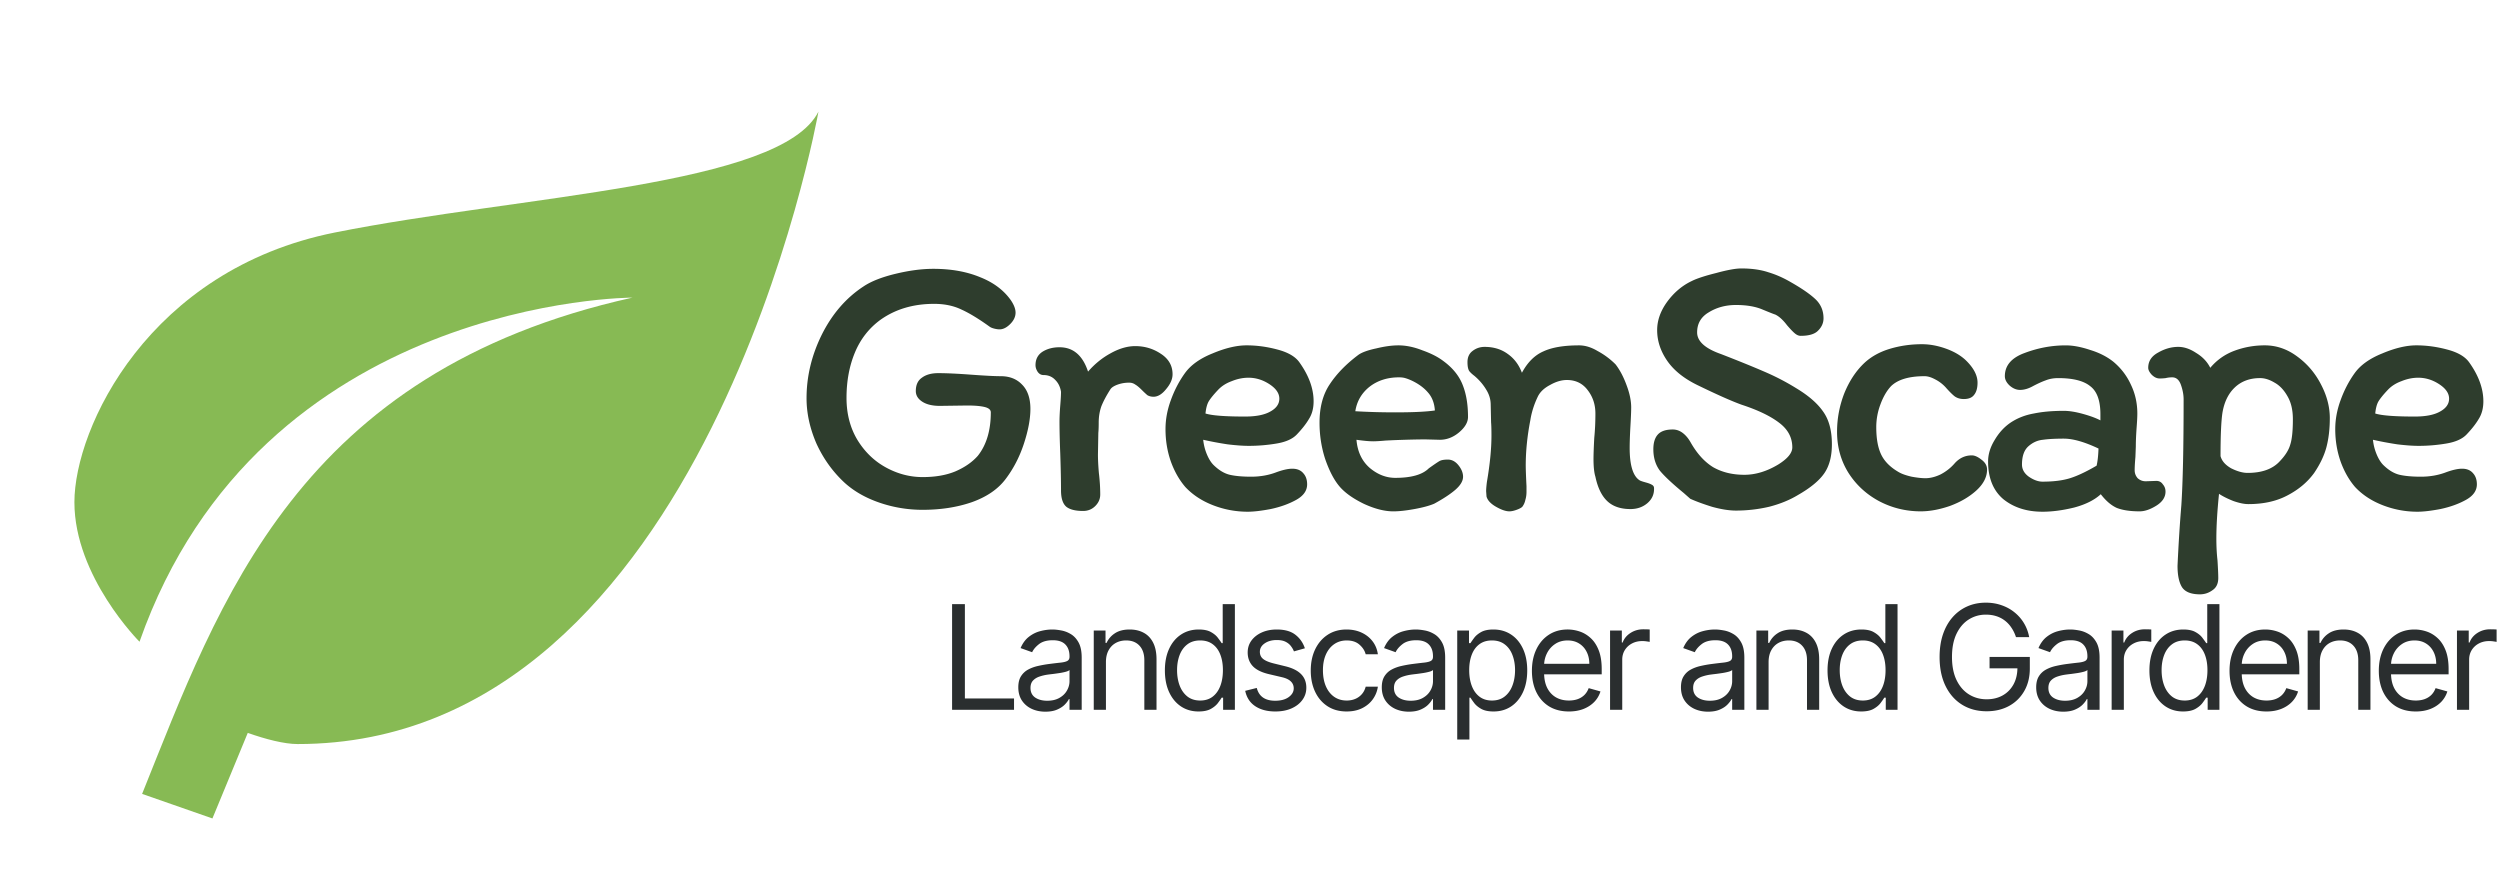
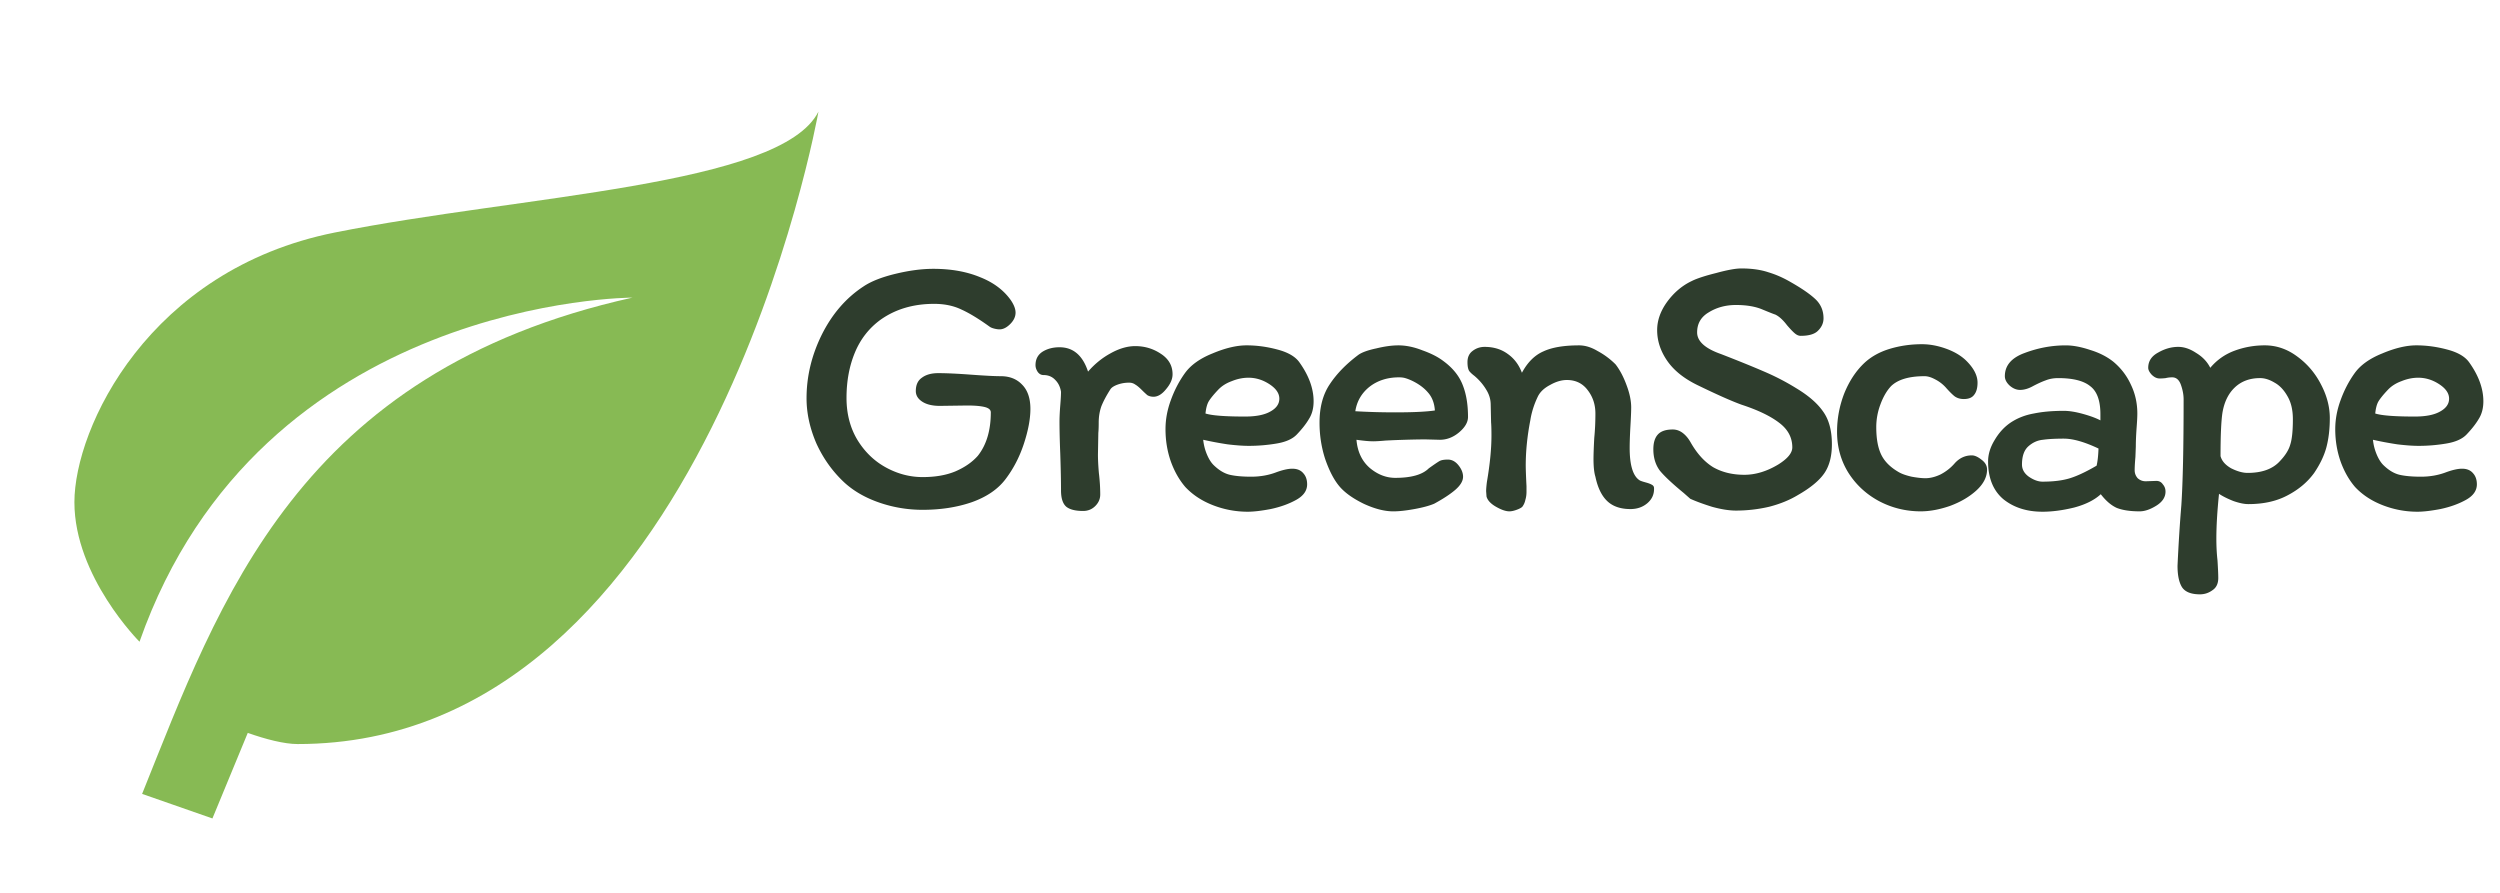
<svg xmlns="http://www.w3.org/2000/svg" width="1400" height="500" fill="none">
  <path fill="#87BA54" d="M354.167 166.667c-187.5 41.666-231.25 170.208-274.583 277.916l39.375 13.75 19.791-47.916c10 3.541 20.417 6.25 27.917 6.25 229.167 0 291.667-354.167 291.667-354.167-20.834 41.667-166.667 46.875-270.834 67.708C83.334 151.042 41.667 239.583 41.667 281.25s36.458 78.125 36.458 78.125c67.709-192.708 276.042-192.708 276.042-192.708z" />
  <path fill="#2E3D2D" d="M554.209 182.951c-6.112-4.406-11.37-7.604-15.777-9.594-4.406-2.132-9.523-3.198-15.35-3.198-11.655 0-21.675 2.985-30.061 8.954-6.396 4.691-11.158 10.802-14.285 18.335-3.127 7.533-4.69 15.99-4.69 25.371 0 8.955 2.061 16.843 6.183 23.665 4.122 6.681 9.452 11.797 15.99 15.351 6.538 3.553 13.36 5.33 20.467 5.33 7.107 0 13.218-1.066 18.335-3.198 5.259-2.274 9.452-5.188 12.579-8.741 4.833-6.112 7.249-14.214 7.249-24.305 0-1.422-1.137-2.416-3.411-2.985-2.275-.569-5.544-.853-9.808-.853l-15.35.213c-4.122 0-7.391-.781-9.807-2.345-2.416-1.563-3.625-3.553-3.625-5.969 0-3.412 1.137-5.899 3.412-7.462 2.274-1.706 5.33-2.559 9.167-2.559 4.548 0 10.66.284 18.335.853 7.676.569 13.219.853 16.63.853 4.975 0 8.954 1.563 11.939 4.69 3.127 3.127 4.691 7.675 4.691 13.645 0 5.543-1.209 12.01-3.625 19.401s-5.827 14-10.233 19.828c-4.264 5.685-10.589 10.02-18.975 13.005-8.244 2.843-17.412 4.264-27.503 4.264-8.386 0-16.487-1.35-24.305-4.051-7.817-2.7-14.355-6.467-19.614-11.299-6.538-6.112-11.726-13.361-15.564-21.747-3.695-8.528-5.543-16.985-5.543-25.371 0-12.223 2.843-24.091 8.528-35.604 5.827-11.655 13.645-20.68 23.452-27.076 4.264-2.843 10.234-5.188 17.909-7.036 7.675-1.848 14.711-2.772 21.107-2.772 9.949 0 18.69 1.564 26.223 4.691 7.533 2.985 13.29 7.32 17.269 13.005 1.706 2.558 2.559 4.833 2.559 6.822 0 2.275-.995 4.407-2.985 6.396-1.99 1.99-3.98 2.985-5.97 2.985-.852 0-1.847-.142-2.984-.426-1.137-.284-1.99-.64-2.559-1.066zm61.92 94.021c0 2.416-.924 4.548-2.772 6.396-1.848 1.848-4.122 2.772-6.822 2.772-4.264 0-7.391-.782-9.381-2.346-1.99-1.705-2.985-4.761-2.985-9.167 0-5.259-.142-12.153-.426-20.681-.284-7.106-.427-13.076-.427-17.908 0-2.275.143-5.259.427-8.955.284-3.411.426-5.969.426-7.675-.426-2.701-1.492-4.904-3.198-6.609-1.705-1.848-3.908-2.772-6.609-2.772-1.279 0-2.345-.568-3.198-1.705-.853-1.28-1.279-2.559-1.279-3.838 0-3.269 1.279-5.756 3.837-7.462 2.701-1.706 5.899-2.558 9.594-2.558 7.676 0 13.006 4.548 15.99 13.644 3.696-4.264 7.889-7.675 12.579-10.233 4.833-2.701 9.452-4.051 13.858-4.051 5.259 0 10.021 1.421 14.285 4.264 4.406 2.843 6.609 6.68 6.609 11.513 0 2.7-1.208 5.472-3.625 8.315-2.274 2.842-4.619 4.264-7.035 4.264-1.279 0-2.416-.285-3.411-.853-.853-.711-1.919-1.706-3.198-2.985-1.422-1.421-2.63-2.416-3.625-2.985-.995-.71-2.132-1.066-3.411-1.066-2.274 0-4.406.356-6.396 1.066-1.99.711-3.34 1.564-4.051 2.559-2.274 3.553-3.98 6.751-5.117 9.594-.995 2.842-1.492 5.898-1.492 9.167 0 2.416-.071 4.335-.213 5.757l-.213 12.152c0 1.848.071 3.909.213 6.183.142 2.274.284 3.98.426 5.117.427 3.837.64 7.533.64 11.086zm36.555-36.67c0-5.401.995-10.803 2.985-16.204 1.99-5.543 4.619-10.589 7.888-15.137 3.27-4.548 8.457-8.244 15.564-11.086 7.107-2.985 13.432-4.477 18.975-4.477 5.685 0 11.442.781 17.269 2.345 5.97 1.563 10.092 3.98 12.366 7.249 5.259 7.391 7.888 14.639 7.888 21.746 0 3.838-.853 7.107-2.558 9.807-1.564 2.701-3.838 5.614-6.823 8.741-2.416 2.559-6.254 4.264-11.513 5.117a93.186 93.186 0 0 1-15.35 1.279c-3.269 0-7.249-.284-11.939-.852a193.736 193.736 0 0 1-13.645-2.559 28.67 28.67 0 0 0 2.132 8.315c1.137 2.701 2.487 4.761 4.051 6.183 2.843 2.7 5.756 4.406 8.741 5.117 3.127.71 7.107 1.066 11.939 1.066 5.117 0 9.879-.853 14.285-2.559 3.553-1.279 6.467-1.919 8.741-1.919 2.7 0 4.761.853 6.183 2.559 1.421 1.563 2.132 3.624 2.132 6.183 0 3.553-2.061 6.467-6.183 8.741s-8.883 3.98-14.285 5.117c-5.258.995-9.522 1.492-12.792 1.492a53.39 53.39 0 0 1-19.401-3.624c-6.254-2.417-11.441-5.828-15.563-10.234-3.412-3.98-6.112-8.741-8.102-14.284-1.99-5.686-2.985-11.726-2.985-18.122zm46.478-28.782c-3.127 0-6.254.639-9.381 1.918-3.127 1.137-5.685 2.772-7.675 4.904-2.559 2.701-4.335 4.904-5.33 6.609-.853 1.564-1.421 3.767-1.706 6.609 3.554 1.137 10.945 1.706 22.173 1.706 6.112 0 10.802-.924 14.071-2.772 3.411-1.847 5.117-4.264 5.117-7.248 0-2.985-1.848-5.686-5.543-8.102-3.696-2.416-7.604-3.624-11.726-3.624zm39.775 25.157c0-8.67 1.919-15.848 5.756-21.533 3.838-5.827 9.168-11.3 15.99-16.416 1.99-1.422 5.33-2.63 10.021-3.625 4.69-1.137 8.812-1.705 12.365-1.705 4.264 0 8.742.923 13.432 2.771 4.833 1.706 8.741 3.696 11.726 5.97 5.259 3.837 8.883 8.315 10.873 13.431 1.99 4.975 2.985 10.945 2.985 17.909 0 2.985-1.706 5.899-5.117 8.741-3.269 2.701-6.822 4.051-10.66 4.051l-8.101-.213c-4.122 0-10.021.142-17.696.426l-4.477.214c-3.127.284-5.472.426-7.036.426-2.274 0-5.401-.284-9.381-.853.569 6.68 3.056 11.939 7.462 15.777 4.407 3.695 9.168 5.543 14.285 5.543 8.954 0 15.208-1.776 18.761-5.33 2.985-2.132 4.975-3.482 5.97-4.051.995-.568 2.558-.852 4.69-.852 2.275 0 4.264 1.066 5.97 3.198 1.706 2.132 2.558 4.264 2.558 6.396 0 2.416-1.492 4.903-4.477 7.462-2.842 2.416-6.751 4.974-11.726 7.675-2.7 1.137-6.396 2.132-11.086 2.985-4.691.852-8.599 1.279-11.726 1.279-4.975 0-10.518-1.422-16.63-4.264-6.112-2.985-10.66-6.254-13.645-9.807-2.984-3.554-5.614-8.599-7.888-15.138-2.132-6.538-3.198-13.36-3.198-20.467zm42.427-5.756c10.091 0 17.482-.356 22.173-1.066-.285-4.122-1.564-7.462-3.838-10.021-2.274-2.7-5.401-4.974-9.381-6.822-1.279-.569-2.416-.995-3.411-1.279-.995-.284-2.132-.427-3.411-.427-6.538 0-12.082 1.777-16.63 5.33-4.406 3.554-7.035 8.102-7.888 13.645 7.106.427 14.568.64 22.386.64zm44.262-20.467c-1.137-.853-2.061-1.706-2.771-2.559-.711-.995-1.066-2.7-1.066-5.117 0-2.7.923-4.761 2.771-6.182 1.99-1.564 4.264-2.346 6.823-2.346 4.974 0 9.238 1.28 12.792 3.838 3.695 2.558 6.396 6.112 8.101 10.66 3.127-5.827 7.107-9.807 11.939-11.939 4.833-2.274 11.513-3.411 20.041-3.411 3.411 0 6.894 1.066 10.447 3.198a42.753 42.753 0 0 1 10.02 7.462c2.417 3.127 4.478 7.035 6.183 11.726 1.706 4.548 2.559 8.67 2.559 12.365 0 2.132-.143 5.614-.427 10.447-.284 5.117-.426 9.168-.426 12.152 0 9.95 1.919 16.061 5.756 18.336.569.284 1.635.639 3.198 1.066 1.564.426 2.701.852 3.411 1.279.853.426 1.28 1.066 1.28 1.919.142 3.411-1.138 6.253-3.838 8.528-2.558 2.132-5.685 3.198-9.381 3.198-5.543 0-9.878-1.493-13.005-4.478-3.127-2.984-5.33-7.533-6.609-13.644-.711-2.275-1.066-5.615-1.066-10.021 0-2.416.142-6.325.426-11.726.427-4.264.64-8.812.64-13.645 0-4.974-1.422-9.309-4.264-13.005-2.843-3.837-6.752-5.756-11.726-5.756-2.985 0-6.112.924-9.381 2.771-3.269 1.706-5.543 3.838-6.822 6.396-2.132 4.407-3.554 8.884-4.264 13.432-1.706 8.812-2.559 17.269-2.559 25.371 0 1.99.142 5.827.427 11.513v3.198c0 1.563-.214 3.055-.64 4.477a9.37 9.37 0 0 1-1.706 3.837c-.568.569-1.634 1.137-3.198 1.706-1.563.569-2.913.853-4.05.853-1.99 0-4.478-.853-7.462-2.559-2.985-1.705-4.762-3.624-5.33-5.756l-.214-2.985c0-1.137.142-2.842.427-5.117 1.705-9.949 2.558-18.619 2.558-26.01 0-3.269-.071-5.756-.213-7.462l-.213-9.807c0-2.985-.853-5.828-2.559-8.528-1.705-2.843-3.908-5.401-6.609-7.675zm200.234 38.376c0 6.68-1.42 12.081-4.26 16.203s-7.75 8.172-14.71 12.152c-4.69 2.843-10.092 5.046-16.204 6.609a81.582 81.582 0 0 1-18.548 2.132c-3.838 0-8.315-.71-13.432-2.132-4.974-1.563-9.025-3.055-12.152-4.477l-3.625-3.198c-6.396-5.259-10.873-9.452-13.431-12.579-2.416-3.269-3.625-7.248-3.625-11.939 0-3.695.853-6.467 2.559-8.315 1.705-1.847 4.477-2.771 8.315-2.771 1.989 0 3.837.639 5.543 1.919 1.705 1.279 3.198 3.055 4.477 5.33 3.553 6.253 7.746 10.873 12.579 13.858 4.974 2.842 10.802 4.264 17.482 4.264 6.254 0 12.579-1.919 18.975-5.757 5.257-3.269 7.887-6.467 7.887-9.594 0-5.543-2.49-10.162-7.461-13.858-4.832-3.695-11.797-7.035-20.893-10.02-5.543-1.99-13.858-5.686-24.945-11.087-7.533-3.695-13.147-8.243-16.842-13.644-3.696-5.401-5.544-11.087-5.544-17.056 0-5.401 1.848-10.66 5.544-15.777 3.837-5.259 8.457-9.168 13.858-11.726 2.842-1.422 7.391-2.914 13.644-4.477 6.254-1.706 10.945-2.559 14.072-2.559 5.827 0 10.873.711 15.137 2.132 4.264 1.279 8.457 3.127 12.58 5.543 6.25 3.554 10.87 6.752 13.86 9.594 2.98 2.843 4.47 6.396 4.47 10.66 0 2.559-.99 4.833-2.98 6.823-1.85 1.99-5.12 2.985-9.81 2.985-1.14 0-2.27-.498-3.41-1.493-1.14-.995-2.56-2.487-4.26-4.477-2.278-2.985-4.481-4.975-6.613-5.97-.568-.142-2.913-1.066-7.035-2.771-3.98-1.706-8.955-2.559-14.924-2.559-5.686 0-10.731 1.351-15.137 4.051-4.407 2.559-6.61 6.325-6.61 11.3 0 4.974 4.478 9.025 13.432 12.152 9.523 3.696 17.411 6.894 23.665 9.594a135.011 135.011 0 0 1 18.552 9.594c6.82 4.122 11.79 8.457 14.92 13.005 3.27 4.549 4.9 10.66 4.9 18.336zm81.56-34.539c0 2.985-.64 5.259-1.92 6.823-1.14 1.563-3.06 2.345-5.76 2.345-1.99 0-3.69-.498-5.11-1.493-1.28-.995-2.99-2.7-5.12-5.116a20.687 20.687 0 0 0-5.97-4.478c-2.13-1.137-4.05-1.705-5.76-1.705-8.67 0-14.92 1.848-18.76 5.543-2.41 2.558-4.4 5.97-5.97 10.234a35.84 35.84 0 0 0-2.34 12.792c0 6.396.92 11.512 2.77 15.35 1.85 3.838 5.12 7.107 9.81 9.807 1.7.995 4.12 1.848 7.24 2.559 3.13.568 5.69.852 7.68.852 2.7 0 5.54-.71 8.53-2.132 2.98-1.563 5.54-3.553 7.67-5.969 2.7-3.127 5.97-4.691 9.81-4.691 1.56 0 3.34.782 5.33 2.346 2.13 1.563 3.2 3.411 3.2 5.543 0 4.264-2.06 8.244-6.18 11.939-3.98 3.553-8.89 6.396-14.72 8.528-5.82 1.99-11.22 2.985-16.2 2.985-8.38 0-16.2-1.919-23.45-5.757-7.11-3.837-12.79-9.096-17.06-15.776-4.26-6.823-6.39-14.498-6.39-23.026 0-7.391 1.35-14.569 4.05-21.533 2.84-6.965 6.61-12.65 11.3-17.056 3.84-3.554 8.6-6.183 14.28-7.889 5.69-1.705 11.66-2.558 17.91-2.558 4.41 0 8.96.853 13.65 2.558 4.69 1.706 8.45 3.98 11.3 6.823 4.12 4.122 6.18 8.172 6.18 12.152zm105.27 60.975c0 3.127-1.71 5.757-5.12 7.889-3.41 2.132-6.54 3.198-9.38 3.198-5.26 0-9.52-.64-12.79-1.919-3.13-1.421-6.12-3.98-8.96-7.675-3.55 3.269-8.53 5.756-14.92 7.462-6.4 1.563-12.3 2.345-17.7 2.345-8.81 0-16.13-2.345-21.96-7.036-5.68-4.832-8.53-11.868-8.53-21.106 0-3.98 1.21-7.96 3.63-11.94 2.42-4.121 5.4-7.391 8.95-9.807 3.84-2.558 8.18-4.264 13.01-5.117 4.83-.995 10.45-1.492 16.84-1.492 2.99 0 6.54.569 10.66 1.706s7.39 2.345 9.81 3.624v-3.411c0-7.675-1.92-12.934-5.76-15.777-3.69-2.985-9.66-4.477-17.91-4.477-2.56 0-4.9.426-7.03 1.279-1.99.711-4.34 1.777-7.04 3.198-2.56 1.421-4.97 2.132-7.25 2.132-1.99 0-3.91-.782-5.75-2.345-1.85-1.706-2.77-3.482-2.77-5.33 0-5.97 3.69-10.305 11.08-13.005 7.53-2.843 15.21-4.264 23.03-4.264 3.98 0 8.53.852 13.64 2.558 5.12 1.563 9.45 3.767 13.01 6.609 4.26 3.554 7.53 7.818 9.8 12.792 2.42 4.975 3.63 10.376 3.63 16.203 0 1.848-.14 4.62-.43 8.315-.28 3.98-.42 7.391-.42 10.234l-.22 5.756c-.28 3.127-.42 5.614-.42 7.462 0 1.706.57 3.198 1.7 4.477 1.28 1.137 2.77 1.706 4.48 1.706l5.97-.213c1.56 0 2.77.639 3.62 1.919 1 1.137 1.5 2.487 1.5 4.05zm-68.87-5.543c6.11 0 11.23-.639 15.35-1.919 4.12-1.279 9.1-3.624 14.93-7.035.57-2.416.92-5.614 1.06-9.594-7.81-3.696-14.28-5.543-19.4-5.543-4.83 0-8.74.213-11.72.639-2.99.284-5.69 1.493-8.11 3.625-2.41 2.132-3.62 5.543-3.62 10.233 0 2.701 1.28 4.975 3.84 6.823 2.7 1.847 5.26 2.771 7.67 2.771zm72.61-58.417c-1.28 0-2.49.143-3.63.427-1.13.142-2.27.213-3.41.213-1.56 0-3.05-.711-4.47-2.132-1.28-1.421-1.92-2.701-1.92-3.838 0-3.695 1.84-6.538 5.54-8.528 3.7-2.132 7.46-3.198 11.3-3.198 3.27 0 6.61 1.137 10.02 3.412 3.55 2.132 6.18 4.903 7.89 8.314 3.69-4.406 8.24-7.604 13.64-9.594 5.4-1.989 11.02-2.984 16.85-2.984 6.53 0 12.57 2.061 18.12 6.182 5.68 4.122 10.16 9.381 13.43 15.777 3.27 6.254 4.9 12.508 4.9 18.762 0 6.112-.64 11.584-1.92 16.416-1.27 4.691-3.55 9.452-6.82 14.285-3.69 5.116-8.67 9.309-14.92 12.578-6.11 3.269-13.43 4.904-21.96 4.904-2.28 0-5.05-.569-8.32-1.706-3.27-1.279-5.97-2.629-8.1-4.05-.99 9.665-1.49 18.051-1.49 25.157 0 4.264.21 8.315.64 12.153.28 4.548.43 7.817.43 9.807 0 3.127-1.07 5.401-3.2 6.822-2.13 1.564-4.48 2.345-7.04 2.345-5.11 0-8.53-1.421-10.23-4.264-1.57-2.7-2.35-6.609-2.35-11.726.57-12.223 1.28-23.523 2.14-33.898.85-12.792 1.27-32.549 1.27-59.27 0-2.558-.49-5.259-1.49-8.102-.99-2.842-2.63-4.264-4.9-4.264zm27.07 44.133c.72 2.7 2.71 4.974 5.97 6.822 3.42 1.706 6.47 2.559 9.17 2.559 8.1 0 14.14-2.203 18.12-6.61 2.99-3.127 4.91-6.182 5.76-9.167 1-2.985 1.49-7.746 1.49-14.285 0-5.116-.99-9.38-2.98-12.792-1.99-3.553-4.41-6.111-7.25-7.675-2.84-1.705-5.54-2.558-8.1-2.558-5.83 0-10.59 1.776-14.29 5.33-3.55 3.411-5.82 8.101-6.82 14.071-.71 4.69-1.07 12.792-1.07 24.305zm64.24-15.137c0-5.401 1-10.803 2.99-16.204 1.99-5.543 4.62-10.589 7.88-15.137 3.27-4.548 8.46-8.244 15.57-11.086 7.1-2.985 13.43-4.477 18.97-4.477 5.69 0 11.44.781 17.27 2.345 5.97 1.563 10.09 3.98 12.37 7.249 5.26 7.391 7.89 14.639 7.89 21.746 0 3.838-.86 7.107-2.56 9.807-1.57 2.701-3.84 5.614-6.82 8.741-2.42 2.559-6.26 4.264-11.52 5.117a93.104 93.104 0 0 1-15.35 1.279c-3.27 0-7.25-.284-11.94-.852-4.69-.711-9.24-1.564-13.64-2.559.28 2.843.99 5.614 2.13 8.315 1.14 2.701 2.49 4.761 4.05 6.183 2.84 2.7 5.76 4.406 8.74 5.117 3.13.71 7.11 1.066 11.94 1.066 5.12 0 9.88-.853 14.29-2.559 3.55-1.279 6.46-1.919 8.74-1.919 2.7 0 4.76.853 6.18 2.559 1.42 1.563 2.13 3.624 2.13 6.183 0 3.553-2.06 6.467-6.18 8.741-4.12 2.274-8.88 3.98-14.29 5.117-5.25.995-9.52 1.492-12.79 1.492-6.68 0-13.14-1.208-19.4-3.624-6.25-2.417-11.44-5.828-15.56-10.234-3.41-3.98-6.11-8.741-8.1-14.284-1.99-5.686-2.99-11.726-2.99-18.122zm46.48-28.782c-3.13 0-6.25.639-9.38 1.918-3.13 1.137-5.69 2.772-7.68 4.904-2.56 2.701-4.33 4.904-5.33 6.609-.85 1.564-1.42 3.767-1.7 6.609 3.55 1.137 10.94 1.706 22.17 1.706 6.11 0 10.8-.924 14.07-2.772 3.41-1.847 5.12-4.264 5.12-7.248 0-2.985-1.85-5.686-5.55-8.102-3.69-2.416-7.6-3.624-11.72-3.624z" />
-   <path fill="#2A2E2F" d="M533.169 397.5v-59.2h7.169v52.841h27.518v6.359h-34.687zm52.23 1.041c-2.814 0-5.367-.53-7.66-1.59-2.294-1.079-4.115-2.631-5.464-4.654-1.349-2.043-2.023-4.51-2.023-7.4 0-2.544.501-4.606 1.503-6.186a10.612 10.612 0 0 1 4.018-3.758c1.677-.906 3.527-1.58 5.55-2.023a67.477 67.477 0 0 1 6.157-1.099c2.698-.347 4.885-.607 6.562-.78 1.696-.193 2.929-.511 3.7-.954.79-.443 1.185-1.214 1.185-2.313v-.231c0-2.852-.78-5.068-2.341-6.648-1.542-1.581-3.883-2.371-7.025-2.371-3.256 0-5.81.713-7.66 2.139-1.85 1.426-3.151 2.949-3.902 4.568l-6.475-2.313c1.156-2.698 2.698-4.798 4.625-6.301 1.946-1.523 4.066-2.583 6.359-3.18 2.313-.617 4.587-.925 6.822-.925 1.426 0 3.064.173 4.914.52 1.869.328 3.671 1.012 5.406 2.053 1.753 1.04 3.208 2.611 4.365 4.711 1.156 2.101 1.734 4.914 1.734 8.441V397.5h-6.822v-6.013h-.347c-.462.964-1.233 1.995-2.312 3.093-1.08 1.099-2.515 2.034-4.307 2.804-1.793.771-3.98 1.157-6.562 1.157zm1.041-6.129c2.697 0 4.971-.529 6.821-1.589 1.87-1.06 3.276-2.428 4.221-4.105.963-1.677 1.445-3.44 1.445-5.29v-6.244c-.289.347-.925.665-1.908.954-.963.27-2.081.511-3.353.723-1.253.193-2.476.366-3.671.52-1.176.135-2.129.251-2.862.347-1.773.231-3.43.607-4.972 1.127-1.522.502-2.755 1.263-3.7 2.284-.925 1.002-1.387 2.37-1.387 4.105 0 2.37.877 4.162 2.63 5.376 1.773 1.195 4.018 1.792 6.736 1.792zm32.884-21.621V397.5h-6.822v-44.4h6.591v6.937h.578c1.041-2.254 2.621-4.066 4.741-5.434 2.119-1.387 4.856-2.081 8.209-2.081 3.006 0 5.637.617 7.891 1.85 2.255 1.214 4.009 3.064 5.261 5.55 1.253 2.467 1.879 5.588 1.879 9.365V397.5h-6.822v-27.75c0-3.488-.905-6.205-2.717-8.152-1.811-1.965-4.297-2.948-7.458-2.948-2.177 0-4.124.472-5.839 1.416-1.696.945-3.035 2.323-4.018 4.134-.982 1.811-1.474 4.008-1.474 6.591zm51.862 27.634c-3.7 0-6.967-.935-9.8-2.804-2.832-1.888-5.048-4.548-6.648-7.978-1.599-3.45-2.399-7.525-2.399-12.227 0-4.664.8-8.711 2.399-12.141 1.6-3.43 3.825-6.08 6.677-7.949 2.852-1.869 6.148-2.804 9.886-2.804 2.891 0 5.175.482 6.851 1.445 1.696.944 2.987 2.024 3.874 3.238.905 1.194 1.609 2.177 2.11 2.948h.578V338.3h6.822v59.2h-6.591v-6.822h-.809c-.501.809-1.214 1.831-2.139 3.064-.925 1.214-2.245 2.303-3.961 3.267-1.715.944-3.998 1.416-6.85 1.416zm.925-6.128c2.736 0 5.049-.713 6.937-2.139 1.889-1.446 3.324-3.44 4.307-5.984.983-2.563 1.474-5.521 1.474-8.874 0-3.315-.481-6.215-1.445-8.701-.963-2.505-2.389-4.451-4.278-5.839-1.889-1.407-4.22-2.11-6.995-2.11-2.891 0-5.3.742-7.227 2.226-1.908 1.464-3.343 3.459-4.307 5.983-.944 2.506-1.416 5.319-1.416 8.441 0 3.16.481 6.032 1.445 8.614.983 2.563 2.428 4.606 4.336 6.128 1.927 1.503 4.317 2.255 7.169 2.255zm58.618-29.253-6.128 1.734c-.385-1.021-.954-2.014-1.705-2.977-.733-.983-1.735-1.792-3.007-2.428-1.272-.636-2.9-.954-4.885-.954-2.717 0-4.981.626-6.793 1.879-1.792 1.233-2.688 2.804-2.688 4.711 0 1.696.617 3.036 1.85 4.018 1.233.983 3.16 1.802 5.781 2.457l6.591 1.619c3.97.964 6.928 2.438 8.874 4.423 1.946 1.965 2.919 4.5 2.919 7.602 0 2.544-.732 4.818-2.196 6.822-1.446 2.004-3.469 3.584-6.071 4.741-2.601 1.156-5.627 1.734-9.076 1.734-4.529 0-8.277-.983-11.245-2.948-2.968-1.966-4.846-4.837-5.637-8.615l6.475-1.618c.617 2.389 1.783 4.182 3.498 5.376 1.735 1.195 3.999 1.792 6.793 1.792 3.18 0 5.704-.674 7.574-2.023 1.888-1.368 2.832-3.006 2.832-4.914 0-1.542-.539-2.833-1.618-3.873-1.08-1.06-2.737-1.85-4.972-2.371l-7.4-1.734c-4.066-.964-7.053-2.457-8.961-4.481-1.889-2.042-2.833-4.596-2.833-7.66 0-2.505.703-4.721 2.11-6.648 1.426-1.927 3.363-3.44 5.81-4.538 2.467-1.099 5.261-1.648 8.383-1.648 4.394 0 7.843.963 10.349 2.89 2.524 1.928 4.316 4.471 5.376 7.632zm23.418 35.381c-4.163 0-7.747-.983-10.753-2.948-3.006-1.966-5.319-4.674-6.938-8.123-1.618-3.45-2.428-7.39-2.428-11.823 0-4.509.829-8.489 2.486-11.938 1.677-3.469 4.008-6.176 6.995-8.123 3.007-1.965 6.514-2.948 10.522-2.948 3.122 0 5.936.578 8.441 1.734 2.505 1.156 4.557 2.775 6.157 4.856 1.599 2.082 2.592 4.51 2.977 7.285h-6.822c-.52-2.024-1.676-3.816-3.468-5.377-1.773-1.58-4.163-2.37-7.169-2.37-2.659 0-4.991.694-6.995 2.081-1.985 1.368-3.537 3.305-4.654 5.81-1.099 2.486-1.648 5.406-1.648 8.759 0 3.43.54 6.417 1.619 8.961 1.098 2.544 2.64 4.519 4.625 5.926 2.004 1.406 4.355 2.11 7.053 2.11 1.773 0 3.382-.308 4.827-.925a9.948 9.948 0 0 0 3.671-2.66c1.002-1.156 1.715-2.543 2.139-4.162h6.822c-.385 2.621-1.339 4.982-2.861 7.082-1.504 2.081-3.498 3.739-5.984 4.972-2.467 1.214-5.338 1.821-8.614 1.821zm34.8.116c-2.814 0-5.367-.53-7.661-1.59-2.293-1.079-4.114-2.631-5.463-4.654-1.349-2.043-2.023-4.51-2.023-7.4 0-2.544.501-4.606 1.503-6.186a10.605 10.605 0 0 1 4.018-3.758c1.676-.906 3.526-1.58 5.55-2.023a67.477 67.477 0 0 1 6.157-1.099c2.698-.347 4.885-.607 6.562-.78 1.695-.193 2.929-.511 3.7-.954.79-.443 1.185-1.214 1.185-2.313v-.231c0-2.852-.781-5.068-2.342-6.648-1.541-1.581-3.883-2.371-7.024-2.371-3.257 0-5.81.713-7.66 2.139-1.85 1.426-3.151 2.949-3.902 4.568l-6.475-2.313c1.156-2.698 2.697-4.798 4.625-6.301 1.946-1.523 4.066-2.583 6.359-3.18 2.312-.617 4.586-.925 6.822-.925 1.426 0 3.064.173 4.914.52 1.869.328 3.671 1.012 5.405 2.053 1.754 1.04 3.209 2.611 4.365 4.711 1.156 2.101 1.735 4.914 1.735 8.441V397.5h-6.822v-6.013h-.347c-.463.964-1.234 1.995-2.313 3.093-1.079 1.099-2.515 2.034-4.307 2.804-1.792.771-3.979 1.157-6.561 1.157zm1.04-6.129c2.698 0 4.972-.529 6.822-1.589 1.869-1.06 3.276-2.428 4.22-4.105.964-1.677 1.446-3.44 1.446-5.29v-6.244c-.289.347-.925.665-1.908.954-.964.27-2.081.511-3.353.723a151.01 151.01 0 0 1-3.671.52c-1.176.135-2.13.251-2.862.347-1.773.231-3.43.607-4.972 1.127-1.522.502-2.756 1.263-3.7 2.284-.925 1.002-1.387 2.37-1.387 4.105 0 2.37.876 4.162 2.63 5.376 1.773 1.195 4.018 1.792 6.735 1.792zm26.063 21.738V353.1h6.591v7.053h.809a60.647 60.647 0 0 1 2.081-2.948c.906-1.214 2.197-2.294 3.874-3.238 1.695-.963 3.989-1.445 6.879-1.445 3.739 0 7.034.935 9.886 2.804 2.852 1.869 5.078 4.519 6.678 7.949 1.599 3.43 2.399 7.477 2.399 12.141 0 4.702-.8 8.777-2.399 12.227-1.6 3.43-3.816 6.09-6.649 7.978-2.833 1.869-6.099 2.804-9.799 2.804-2.852 0-5.136-.472-6.851-1.416-1.715-.964-3.035-2.053-3.96-3.267-.925-1.233-1.638-2.255-2.139-3.064h-.578v23.472h-6.822zm6.706-38.85c0 3.353.492 6.311 1.474 8.874.983 2.544 2.419 4.538 4.307 5.984 1.889 1.426 4.201 2.139 6.938 2.139 2.852 0 5.232-.752 7.14-2.255 1.927-1.522 3.372-3.565 4.336-6.128.983-2.582 1.474-5.454 1.474-8.614 0-3.122-.482-5.935-1.445-8.441-.945-2.524-2.38-4.519-4.307-5.983-1.908-1.484-4.307-2.226-7.198-2.226-2.775 0-5.107.703-6.995 2.11-1.889 1.388-3.315 3.334-4.279 5.839-.963 2.486-1.445 5.386-1.445 8.701zm55.815 23.125c-4.278 0-7.969-.944-11.071-2.833-3.084-1.908-5.464-4.567-7.14-7.978-1.658-3.43-2.486-7.419-2.486-11.967 0-4.548.828-8.556 2.486-12.025 1.676-3.488 4.008-6.205 6.995-8.152 3.006-1.965 6.514-2.948 10.522-2.948 2.312 0 4.596.385 6.851 1.156 2.254.771 4.307 2.024 6.157 3.758 1.85 1.715 3.324 3.989 4.422 6.822 1.099 2.833 1.648 6.321 1.648 10.464v2.89H862.73v-5.896h27.288c0-2.506-.501-4.741-1.504-6.707-.982-1.965-2.389-3.517-4.22-4.654-1.811-1.137-3.95-1.705-6.417-1.705-2.717 0-5.068.674-7.053 2.023a13.297 13.297 0 0 0-4.538 5.204c-1.06 2.139-1.59 4.432-1.59 6.879v3.932c0 3.353.578 6.195 1.734 8.527 1.176 2.312 2.804 4.076 4.885 5.29 2.081 1.194 4.5 1.792 7.256 1.792 1.792 0 3.411-.251 4.856-.752 1.465-.52 2.727-1.291 3.787-2.312 1.06-1.041 1.879-2.332 2.457-3.874l6.59 1.85a14.601 14.601 0 0 1-3.497 5.897c-1.638 1.677-3.662 2.987-6.071 3.931-2.408.926-5.116 1.388-8.122 1.388zm23.063-.925v-44.4h6.591v6.706h.463c.809-2.197 2.273-3.979 4.393-5.347 2.12-1.369 4.51-2.053 7.169-2.053.501 0 1.127.01 1.879.029.752.019 1.32.048 1.705.087v6.937c-.231-.057-.761-.144-1.589-.26a15.643 15.643 0 0 0-2.573-.202c-2.158 0-4.086.453-5.781 1.358-1.677.887-3.007 2.12-3.989 3.7-.964 1.561-1.446 3.344-1.446 5.348V397.5h-6.822zm54.85 1.041c-2.813 0-5.367-.53-7.66-1.59-2.293-1.079-4.114-2.631-5.463-4.654-1.349-2.043-2.024-4.51-2.024-7.4 0-2.544.501-4.606 1.504-6.186a10.605 10.605 0 0 1 4.018-3.758c1.676-.906 3.526-1.58 5.55-2.023a67.416 67.416 0 0 1 6.157-1.099c2.697-.347 4.885-.607 6.561-.78 1.696-.193 2.929-.511 3.7-.954.79-.443 1.185-1.214 1.185-2.313v-.231c0-2.852-.78-5.068-2.341-6.648-1.542-1.581-3.883-2.371-7.024-2.371-3.257 0-5.81.713-7.66 2.139-1.85 1.426-3.151 2.949-3.903 4.568l-6.475-2.313c1.157-2.698 2.698-4.798 4.625-6.301 1.947-1.523 4.066-2.583 6.36-3.18 2.312-.617 4.586-.925 6.822-.925 1.426 0 3.064.173 4.914.52 1.869.328 3.671 1.012 5.405 2.053 1.754 1.04 3.209 2.611 4.365 4.711 1.156 2.101 1.734 4.914 1.734 8.441V397.5h-6.822v-6.013h-.346c-.463.964-1.234 1.995-2.313 3.093-1.079 1.099-2.515 2.034-4.307 2.804-1.792.771-3.979 1.157-6.562 1.157zm1.041-6.129c2.698 0 4.972-.529 6.822-1.589 1.869-1.06 3.276-2.428 4.22-4.105.964-1.677 1.445-3.44 1.445-5.29v-6.244c-.289.347-.925.665-1.907.954-.964.27-2.082.511-3.353.723-1.253.193-2.477.366-3.672.52-1.175.135-2.129.251-2.861.347a26.054 26.054 0 0 0-4.972 1.127c-1.523.502-2.756 1.263-3.7 2.284-.925 1.002-1.388 2.37-1.388 4.105 0 2.37.877 4.162 2.631 5.376 1.773 1.195 4.018 1.792 6.735 1.792zm32.885-21.621V397.5h-6.822v-44.4h6.59v6.937h.578c1.041-2.254 2.621-4.066 4.741-5.434 2.12-1.387 4.853-2.081 8.213-2.081 3 0 5.63.617 7.89 1.85 2.25 1.214 4.01 3.064 5.26 5.55 1.25 2.467 1.88 5.588 1.88 9.365V397.5h-6.82v-27.75c0-3.488-.91-6.205-2.72-8.152-1.81-1.965-4.3-2.948-7.46-2.948-2.177 0-4.123.472-5.838 1.416-1.696.945-3.035 2.323-4.018 4.134-.983 1.811-1.474 4.008-1.474 6.591zm51.86 27.634c-3.7 0-6.97-.935-9.8-2.804-2.83-1.888-5.05-4.548-6.65-7.978-1.6-3.45-2.4-7.525-2.4-12.227 0-4.664.8-8.711 2.4-12.141 1.6-3.43 3.83-6.08 6.68-7.949 2.85-1.869 6.15-2.804 9.89-2.804 2.89 0 5.17.482 6.85 1.445 1.69.944 2.98 2.024 3.87 3.238.91 1.194 1.61 2.177 2.11 2.948h.58V338.3h6.82v59.2h-6.59v-6.822h-.81c-.5.809-1.21 1.831-2.14 3.064-.92 1.214-2.24 2.303-3.96 3.267-1.71.944-4 1.416-6.85 1.416zm.93-6.128c2.73 0 5.05-.713 6.93-2.139 1.89-1.446 3.33-3.44 4.31-5.984.98-2.563 1.47-5.521 1.47-8.874 0-3.315-.48-6.215-1.44-8.701-.96-2.505-2.39-4.451-4.28-5.839-1.89-1.407-4.22-2.11-6.99-2.11-2.89 0-5.3.742-7.23 2.226-1.91 1.464-3.34 3.459-4.31 5.983-.94 2.506-1.41 5.319-1.41 8.441 0 3.16.48 6.032 1.44 8.614.98 2.563 2.43 4.606 4.34 6.128 1.92 1.503 4.31 2.255 7.17 2.255zm85.75-35.497c-.63-1.946-1.47-3.69-2.51-5.232a16.224 16.224 0 0 0-3.67-3.989c-1.41-1.099-3.01-1.937-4.8-2.515-1.79-.578-3.76-.867-5.9-.867-3.5 0-6.69.906-9.57 2.717-2.87 1.812-5.15 4.481-6.85 8.007-1.69 3.527-2.54 7.853-2.54 12.979 0 5.126.86 9.452 2.57 12.979 1.72 3.526 4.04 6.195 6.97 8.007 2.93 1.811 6.22 2.717 9.89 2.717 3.39 0 6.37-.723 8.96-2.168 2.6-1.464 4.62-3.526 6.07-6.186 1.46-2.678 2.19-5.829 2.19-9.452l2.2.462h-17.81V367.9h22.55v6.359c0 4.876-1.04 9.115-3.12 12.719-2.06 3.604-4.92 6.398-8.56 8.383-3.62 1.966-7.78 2.948-12.48 2.948-5.25 0-9.85-1.233-13.82-3.7-3.95-2.466-7.04-5.974-9.25-10.522-2.2-4.547-3.3-9.943-3.3-16.187 0-4.683.63-8.893 1.88-12.632 1.27-3.758 3.07-6.957 5.38-9.597a23.497 23.497 0 0 1 8.21-6.07c3.16-1.407 6.64-2.11 10.43-2.11 3.12 0 6.03.472 8.73 1.416 2.72.925 5.14 2.245 7.26 3.96a22.612 22.612 0 0 1 5.35 6.099c1.42 2.351 2.4 4.963 2.94 7.834h-7.4zm26.47 41.741c-2.81 0-5.37-.53-7.66-1.59-2.29-1.079-4.11-2.631-5.46-4.654-1.35-2.043-2.03-4.51-2.03-7.4 0-2.544.51-4.606 1.51-6.186 1-1.6 2.34-2.852 4.02-3.758 1.67-.906 3.52-1.58 5.55-2.023 2.04-.463 4.09-.829 6.15-1.099 2.7-.347 4.89-.607 6.56-.78 1.7-.193 2.93-.511 3.7-.954.79-.443 1.19-1.214 1.19-2.313v-.231c0-2.852-.78-5.068-2.34-6.648-1.54-1.581-3.88-2.371-7.03-2.371-3.25 0-5.81.713-7.66 2.139-1.85 1.426-3.15 2.949-3.9 4.568l-6.47-2.313c1.15-2.698 2.69-4.798 4.62-6.301 1.95-1.523 4.07-2.583 6.36-3.18 2.31-.617 4.59-.925 6.82-.925 1.43 0 3.07.173 4.92.52 1.87.328 3.67 1.012 5.4 2.053 1.76 1.04 3.21 2.611 4.37 4.711 1.15 2.101 1.73 4.914 1.73 8.441V397.5h-6.82v-6.013h-.35c-.46.964-1.23 1.995-2.31 3.093-1.08 1.099-2.51 2.034-4.31 2.804-1.79.771-3.98 1.157-6.56 1.157zm1.04-6.129c2.7 0 4.97-.529 6.82-1.589 1.87-1.06 3.28-2.428 4.22-4.105.97-1.677 1.45-3.44 1.45-5.29v-6.244c-.29.347-.93.665-1.91.954-.96.27-2.08.511-3.35.723-1.25.193-2.48.366-3.67.52-1.18.135-2.13.251-2.86.347-1.78.231-3.43.607-4.98 1.127-1.52.502-2.75 1.263-3.7 2.284-.92 1.002-1.38 2.37-1.38 4.105 0 2.37.87 4.162 2.63 5.376 1.77 1.195 4.01 1.792 6.73 1.792zm26.06 5.088v-44.4h6.6v6.706h.46c.81-2.197 2.27-3.979 4.39-5.347 2.12-1.369 4.51-2.053 7.17-2.053.5 0 1.13.01 1.88.029.75.019 1.32.048 1.7.087v6.937c-.23-.057-.76-.144-1.59-.26-.8-.135-1.66-.202-2.57-.202-2.16 0-4.08.453-5.78 1.358-1.68.887-3.01 2.12-3.99 3.7-.96 1.561-1.44 3.344-1.44 5.348V397.5h-6.83zm40.01.925c-3.7 0-6.97-.935-9.8-2.804-2.83-1.888-5.05-4.548-6.65-7.978-1.6-3.45-2.4-7.525-2.4-12.227 0-4.664.8-8.711 2.4-12.141 1.6-3.43 3.83-6.08 6.68-7.949 2.85-1.869 6.14-2.804 9.88-2.804 2.89 0 5.18.482 6.85 1.445 1.7.944 2.99 2.024 3.88 3.238.9 1.194 1.61 2.177 2.11 2.948h.58V338.3h6.82v59.2h-6.59v-6.822h-.81c-.5.809-1.22 1.831-2.14 3.064-.93 1.214-2.25 2.303-3.96 3.267-1.72.944-4 1.416-6.85 1.416zm.92-6.128c2.74 0 5.05-.713 6.94-2.139 1.89-1.446 3.32-3.44 4.31-5.984.98-2.563 1.47-5.521 1.47-8.874 0-3.315-.48-6.215-1.44-8.701-.97-2.505-2.39-4.451-4.28-5.839-1.89-1.407-4.22-2.11-7-2.11-2.89 0-5.3.742-7.22 2.226-1.91 1.464-3.35 3.459-4.31 5.983-.95 2.506-1.42 5.319-1.42 8.441 0 3.16.48 6.032 1.45 8.614.98 2.563 2.43 4.606 4.33 6.128 1.93 1.503 4.32 2.255 7.17 2.255zm45.79 6.128c-4.28 0-7.97-.944-11.07-2.833-3.09-1.908-5.47-4.567-7.14-7.978-1.66-3.43-2.49-7.419-2.49-11.967 0-4.548.83-8.556 2.49-12.025 1.67-3.488 4-6.205 6.99-8.152 3.01-1.965 6.51-2.948 10.52-2.948 2.32 0 4.6.385 6.85 1.156 2.26.771 4.31 2.024 6.16 3.758 1.85 1.715 3.32 3.989 4.42 6.822s1.65 6.321 1.65 10.464v2.89h-34.22v-5.896h27.28c0-2.506-.5-4.741-1.5-6.707-.98-1.965-2.39-3.517-4.22-4.654-1.81-1.137-3.95-1.705-6.42-1.705-2.71 0-5.07.674-7.05 2.023a13.278 13.278 0 0 0-4.54 5.204c-1.06 2.139-1.59 4.432-1.59 6.879v3.932c0 3.353.58 6.195 1.74 8.527 1.17 2.312 2.8 4.076 4.88 5.29 2.08 1.194 4.5 1.792 7.26 1.792 1.79 0 3.41-.251 4.85-.752 1.47-.52 2.73-1.291 3.79-2.312 1.06-1.041 1.88-2.332 2.46-3.874l6.59 1.85a14.664 14.664 0 0 1-3.5 5.897c-1.64 1.677-3.66 2.987-6.07 3.931-2.41.926-5.12 1.388-8.12 1.388zm29.88-27.634V397.5h-6.82v-44.4h6.59v6.937h.58c1.04-2.254 2.62-4.066 4.74-5.434 2.12-1.387 4.86-2.081 8.21-2.081 3.01 0 5.64.617 7.89 1.85 2.26 1.214 4.01 3.064 5.26 5.55 1.25 2.467 1.88 5.588 1.88 9.365V397.5h-6.82v-27.75c0-3.488-.91-6.205-2.72-8.152-1.81-1.965-4.3-2.948-7.46-2.948-2.17 0-4.12.472-5.84 1.416-1.69.945-3.03 2.323-4.01 4.134-.99 1.811-1.48 4.008-1.48 6.591zm53.71 27.634c-4.27 0-7.96-.944-11.07-2.833-3.08-1.908-5.46-4.567-7.14-7.978-1.65-3.43-2.48-7.419-2.48-11.967 0-4.548.83-8.556 2.48-12.025 1.68-3.488 4.01-6.205 7-8.152 3-1.965 6.51-2.948 10.52-2.948 2.31 0 4.6.385 6.85 1.156 2.26.771 4.31 2.024 6.16 3.758 1.85 1.715 3.32 3.989 4.42 6.822s1.65 6.321 1.65 10.464v2.89h-34.23v-5.896h27.29c0-2.506-.5-4.741-1.5-6.707-.99-1.965-2.39-3.517-4.22-4.654-1.81-1.137-3.95-1.705-6.42-1.705-2.72 0-5.07.674-7.05 2.023a13.278 13.278 0 0 0-4.54 5.204c-1.06 2.139-1.59 4.432-1.59 6.879v3.932c0 3.353.58 6.195 1.73 8.527 1.18 2.312 2.81 4.076 4.89 5.29 2.08 1.194 4.5 1.792 7.25 1.792 1.8 0 3.41-.251 4.86-.752 1.46-.52 2.73-1.291 3.79-2.312 1.06-1.041 1.88-2.332 2.45-3.874l6.59 1.85a14.642 14.642 0 0 1-3.49 5.897c-1.64 1.677-3.66 2.987-6.07 3.931-2.41.926-5.12 1.388-8.13 1.388zm23.07-.925v-44.4h6.59v6.706h.46c.81-2.197 2.27-3.979 4.39-5.347 2.12-1.369 4.51-2.053 7.17-2.053.5 0 1.13.01 1.88.029.75.019 1.32.048 1.71.087v6.937c-.23-.057-.76-.144-1.59-.26-.81-.135-1.67-.202-2.57-.202-2.16 0-4.09.453-5.79 1.358-1.67.887-3 2.12-3.99 3.7-.96 1.561-1.44 3.344-1.44 5.348V397.5h-6.82z" />
</svg>